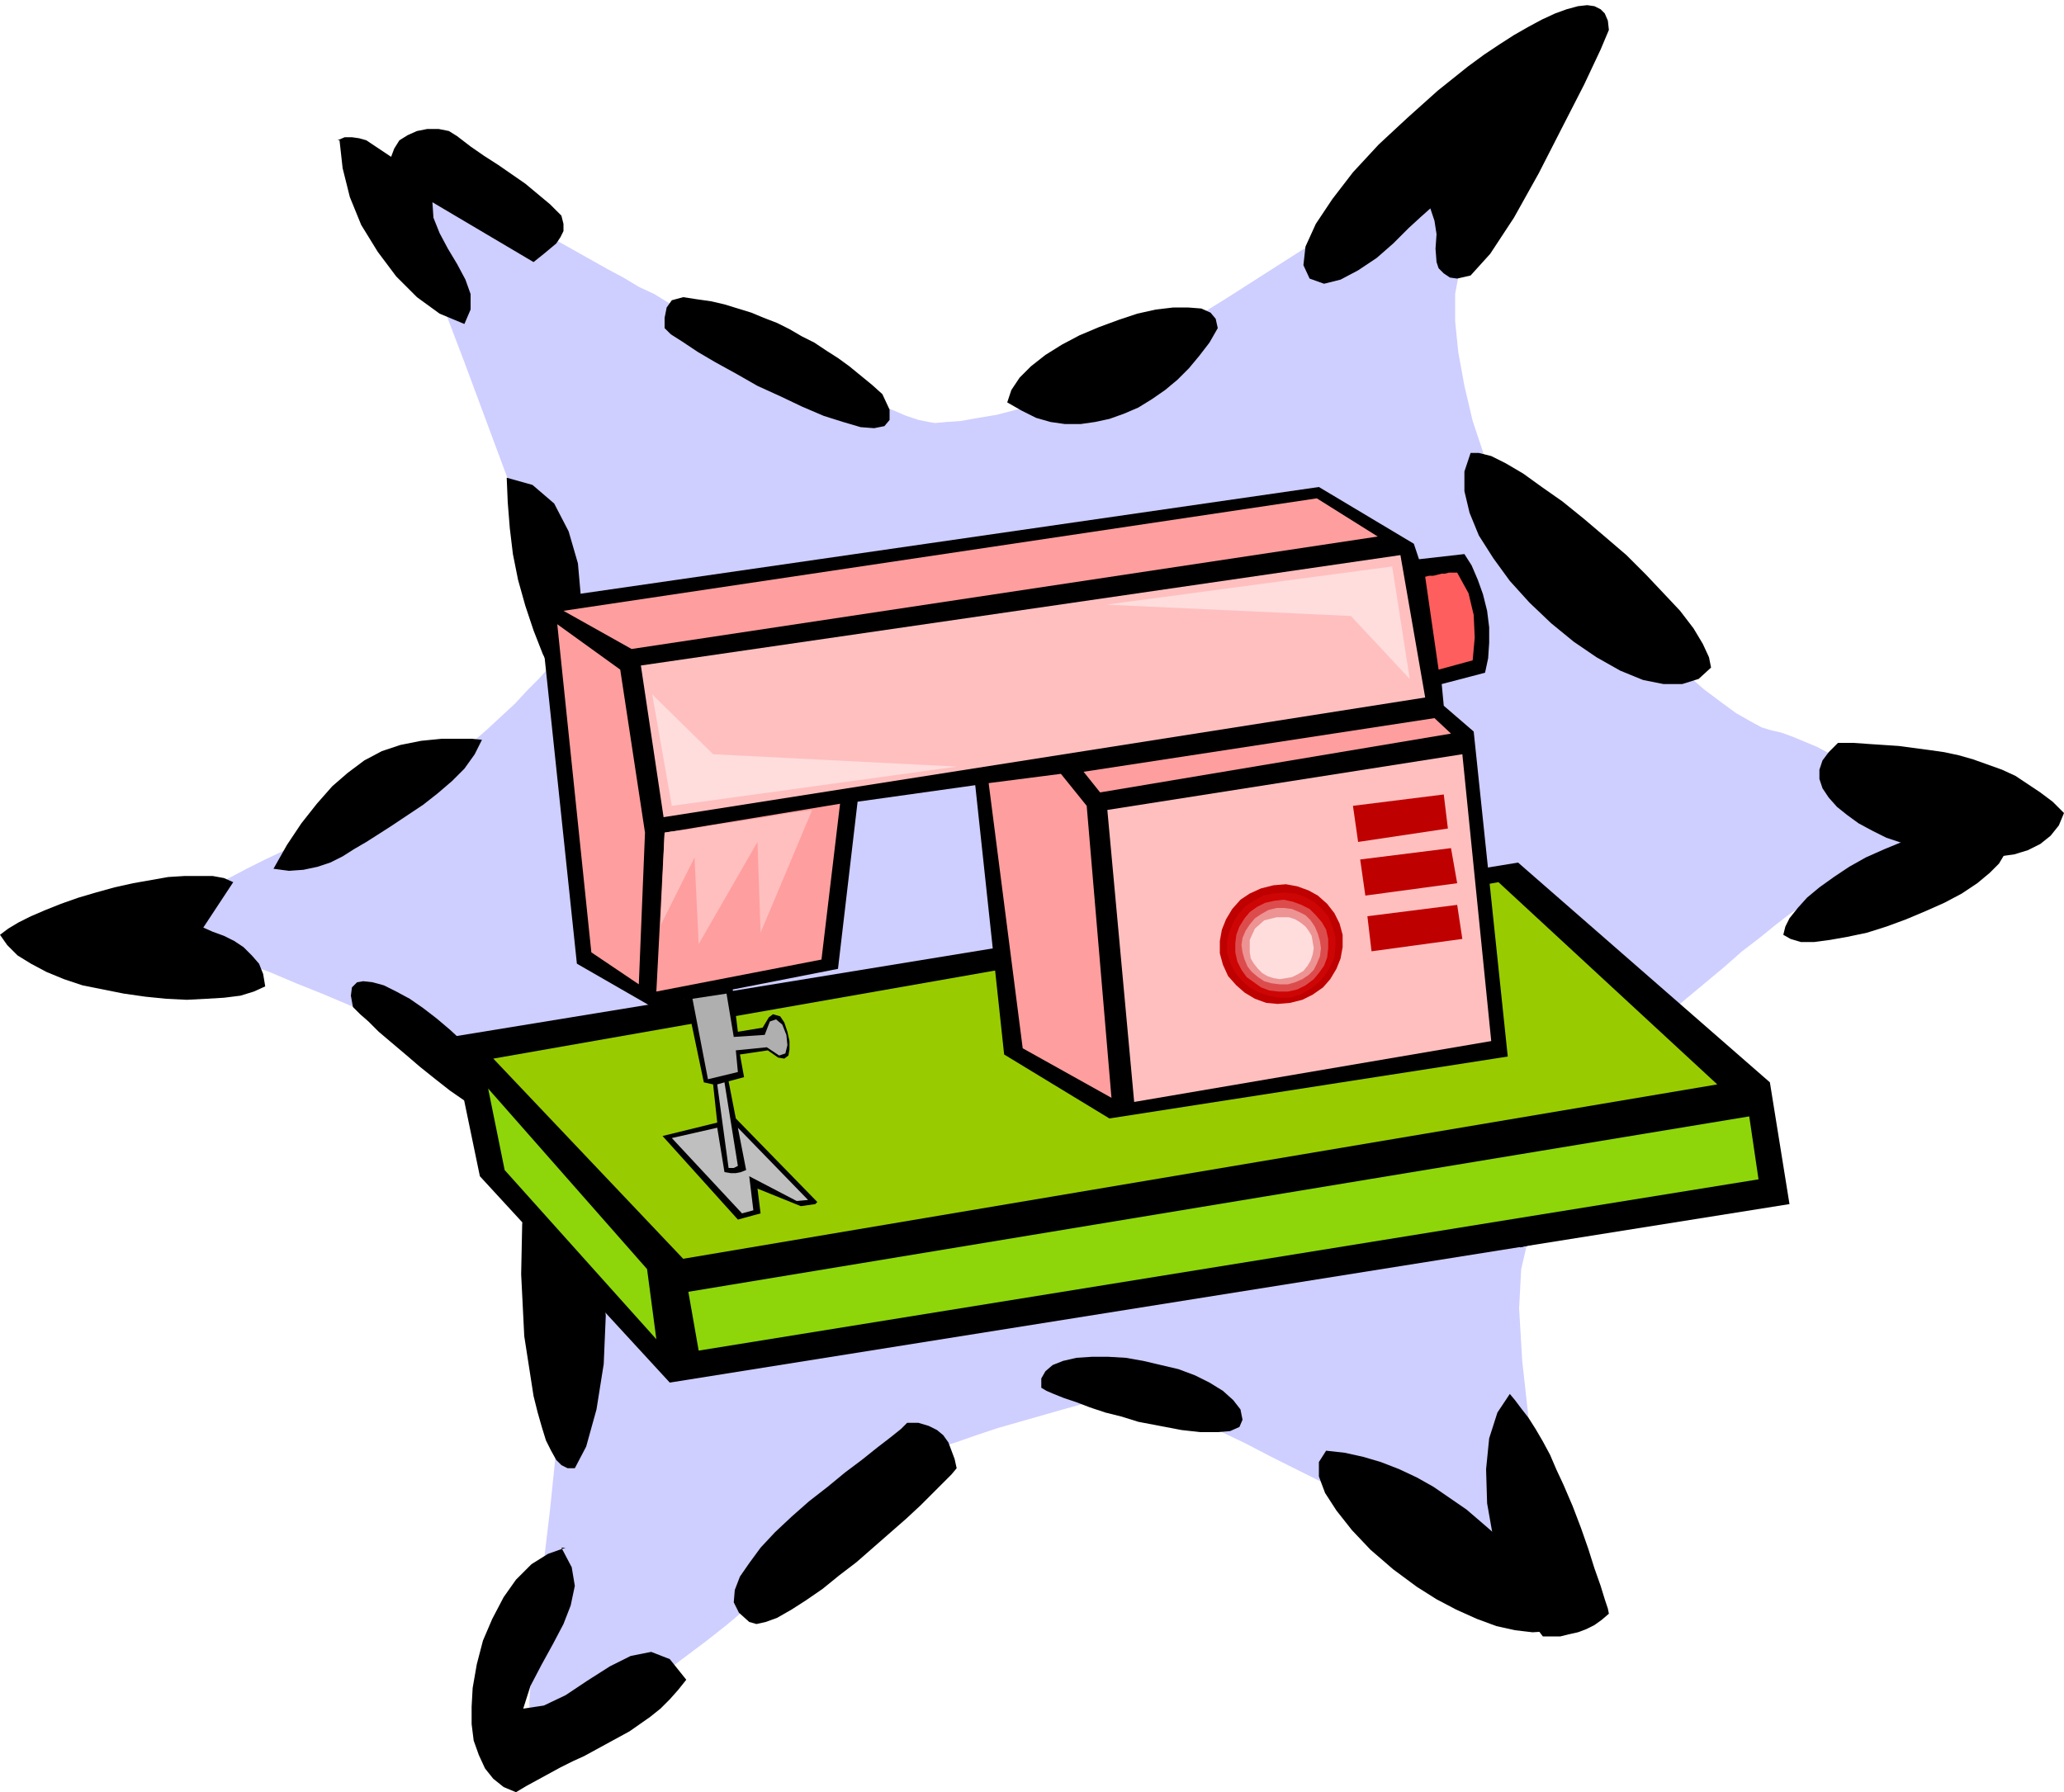
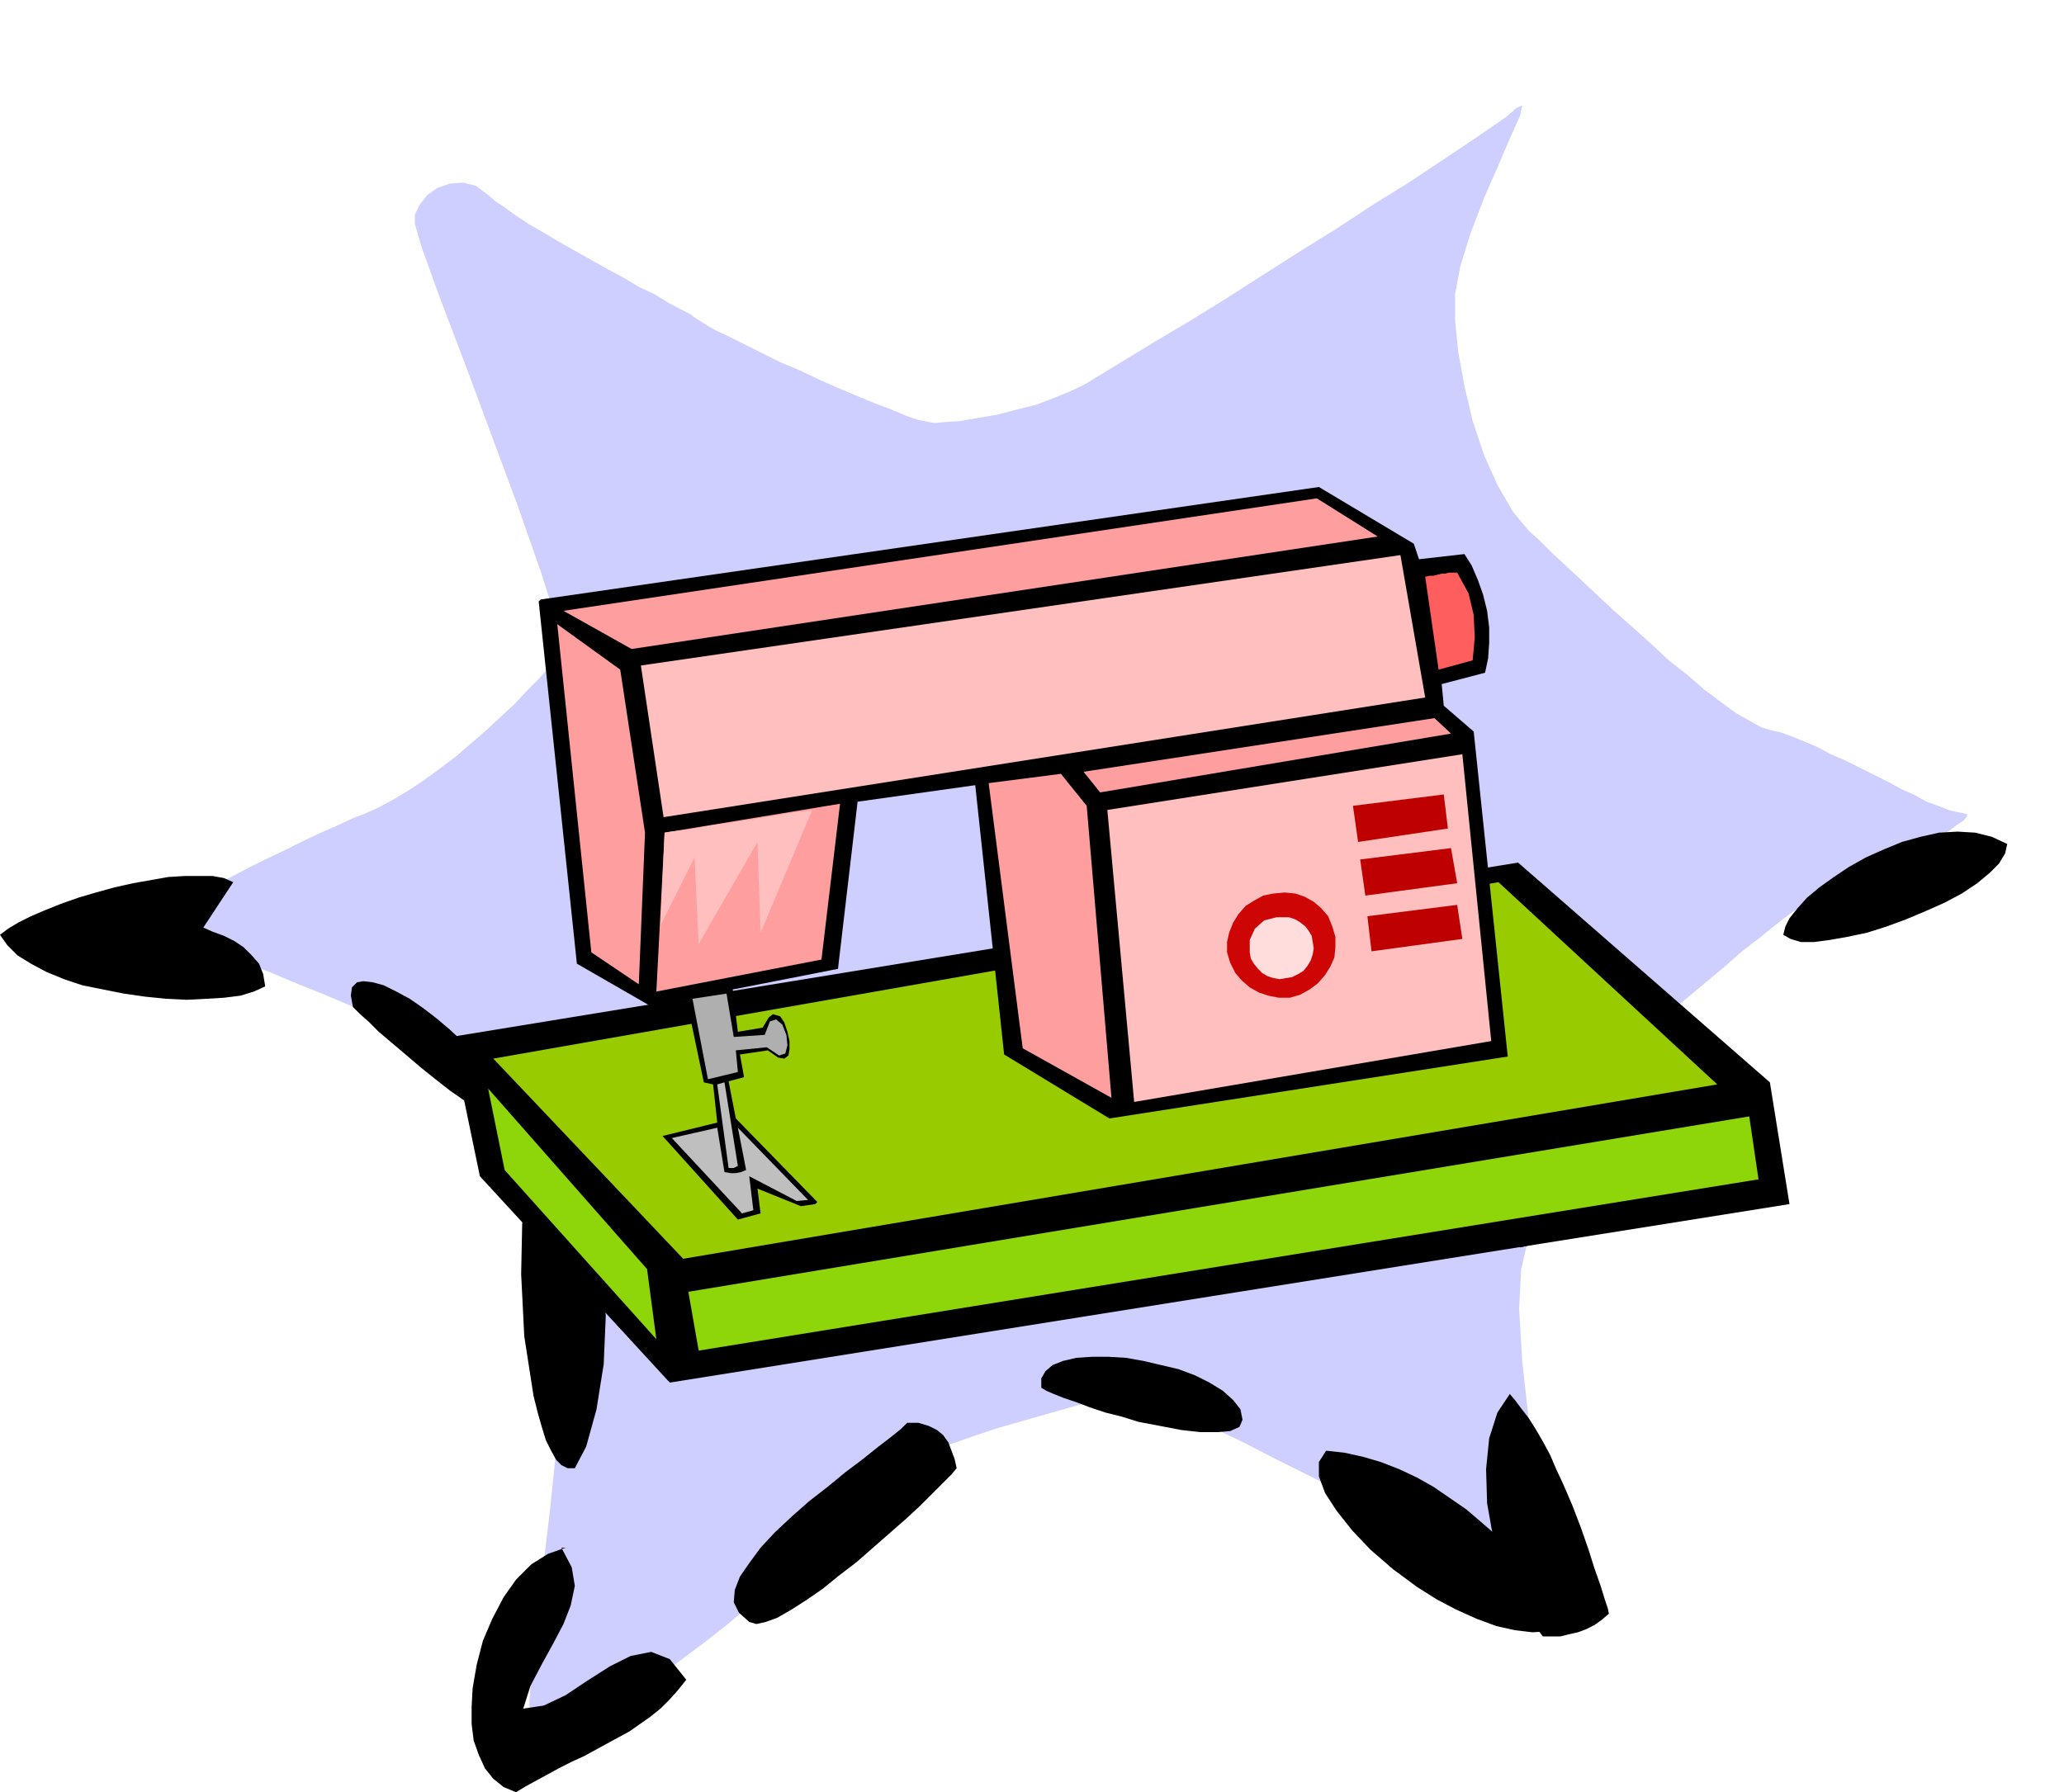
<svg xmlns="http://www.w3.org/2000/svg" fill-rule="evenodd" height="1.737in" preserveAspectRatio="none" stroke-linecap="round" viewBox="0 0 2000 1737" width="192">
  <style>.pen1{stroke:none}.brush3{fill:#000}.brush4{fill:#8ed60a}.brush7{fill:#ffbfbf}.brush8{fill:#ff9e9e}.brush10{fill:#bfbfbf}.brush11{fill:#bf0000}.brush15{fill:#fdd}</style>
  <path class="pen1" style="fill:#ceceff" d="M145 897v-2l3-3 6-4 9-6 12-7 14-7 16-9 17-8 17-9 18-9 19-9 18-9 17-8 16-7 15-7 13-5 13-6 13-7 15-9 15-10 15-11 16-12 15-13 15-13 14-13 13-12 12-13 11-11 9-10 6-10 5-7 2-6-5-24-15-47-22-63-26-70-26-70-24-63-17-47-7-24v-9l5-10 7-9 10-7 12-4 13-1 12 3 12 9 7 6 9 6 11 8 12 8 14 8 15 9 16 9 16 9 16 9 15 8 15 9 15 7 13 8 11 6 10 5 7 5 8 5 10 6 13 6 16 8 16 8 18 9 19 8 19 9 18 8 19 8 17 7 16 6 14 6 12 4 10 2 6 1 11-1 14-1 17-3 18-3 19-5 20-5 18-7 17-7 12-6 18-11 23-14 28-17 32-19 34-21 36-23 36-23 37-23 35-23 34-21 30-20 27-18 22-15 16-11 9-8 6-3-2 10-9 20-12 28-14 32-13 34-10 32-5 27v26l3 30 6 33 8 34 11 33 13 29 15 26 16 19 10 9 11 11 14 13 15 14 16 15 16 15 18 16 18 16 17 16 18 14 16 14 16 12 15 11 14 8 11 6 10 3 9 2 11 4 12 5 12 5 13 7 14 6 14 7 14 7 14 7 13 7 13 6 11 6 11 4 10 4 8 2 6 1 4 1v2l-3 4-6 4-8 6-10 6-12 7-12 7-14 7-13 7-14 7-13 7-12 5-10 5-9 4-7 2-7 3-10 6-12 8-13 10-16 13-17 13-17 15-18 15-18 15-18 15-16 15-16 14-15 13-12 12-10 10-8 7-12 15-11 21-10 24-9 26-8 27-7 25-5 22-4 17-2 38 3 51 6 54 4 50 1 42-1 37-2 30-1 21-2 5h-5l-9-5-11-8-13-11-14-12-15-12-16-12-10-6-15-9-18-9-21-11-24-12-25-13-26-13-26-13-25-13-25-12-22-11-20-9-17-8-13-7-8-4-3-1-2 1-7 1-11 3-14 4-17 5-18 5-21 6-21 6-21 6-21 7-20 7-19 6-17 7-14 6-10 6-7 5-5 5-7 8-9 9-10 10-12 12-13 13-14 13-15 15-16 15-17 16-18 15-19 16-19 15-20 15-20 15-20 14-37 23-28 16-20 10-14 2-9-5-4-12v-20l2-27 8-74 10-84 8-78 3-54-3-27-8-39-12-47-14-50-17-49-16-44-17-33-14-18-9-6-13-7-17-8-20-9-22-10-24-10-26-11-25-10-26-11-25-9-23-10-21-8-17-7-15-5-10-4-5-2z" />
-   <path class="pen1 brush3" d="m1559 29-8 19-16 34-21 41-23 45-24 43-23 35-19 21-13 3-7-1-6-4-5-5-2-6-1-13 1-14-2-13-4-12-9 8-12 11-15 15-16 14-18 12-17 9-16 4-14-5-6-13 2-18 10-22 16-24 20-26 25-27 28-26 29-26 15-12 15-12 15-11 15-10 14-9 14-8 13-7 13-6 11-4 11-3 9-1 7 1 6 3 4 4 3 7 1 9zM544 209l2 8v7l-3 6-4 6-6 5-6 5-5 4-5 4-98-58 1 15 6 15 8 15 9 15 8 15 5 14v15l-6 14-24-10-22-16-20-20-18-24-16-26-11-27-7-28-3-27h-2l7-3h7l7 1 7 2 6 4 6 4 6 4 6 4 3-8 5-8 8-5 9-4 10-2h11l10 2 8 5 13 10 13 9 14 9 13 9 13 9 12 10 12 10 11 11zm311 173 7 15v10l-5 6-10 2-13-1-17-5-19-6-21-9-21-10-22-10-21-12-20-11-17-10-15-10-11-7-6-6v-10l2-10 5-7 11-3 13 2 14 2 13 3 13 4 13 4 12 5 13 5 12 6 12 7 12 6 12 8 11 7 11 8 11 9 11 9 10 9zm325-64-8 14-10 13-10 12-11 11-12 10-13 9-13 8-14 6-14 5-14 3-14 2h-15l-14-2-14-4-14-7-14-8 4-12 8-12 11-11 14-11 16-10 17-9 19-8 19-7 18-6 18-4 17-2h14l13 1 9 4 5 6 2 9zm478 329-12 11-16 5h-18l-20-4-22-9-23-13-22-15-22-18-21-20-19-21-16-22-14-22-9-22-5-21v-19l6-18h8l12 3 14 7 17 10 18 13 20 14 21 17 20 17 21 18 19 19 17 18 16 17 13 17 9 15 6 13 2 10zm-1121 9-11-22-9-23-8-24-7-25-5-25-3-25-2-25-1-24 25 7 21 18 14 27 9 31 3 34-2 31-9 27-15 18zm-70 61-7 14-10 14-12 12-14 12-14 11-15 10-15 10-14 9-11 7-12 7-11 7-12 6-12 4-14 3-14 1-15-2 13-23 14-21 15-19 15-17 15-13 16-12 17-9 18-6 10-2 10-2 10-1 10-1h29l10 1zm1533 71-5 12-8 10-10 8-12 6-13 4-14 2-16 1h-16l-16-2-16-3-16-4-15-5-15-5-14-7-13-7-11-8-10-8-8-9-6-9-3-9v-9l3-9 6-8 9-9h15l14 1 15 1 15 1 15 2 15 2 14 2 14 3 14 4 14 5 14 5 13 6 12 8 12 8 12 9 11 11z" />
  <path class="pen1 brush3" d="m1945 818-2 9-6 10-9 9-12 10-15 10-17 9-18 8-19 8-19 7-19 6-19 4-17 3-15 2h-13l-10-3-7-4 2-8 4-8 8-10 9-10 12-10 14-10 15-10 16-9 18-8 17-7 18-5 18-4 18-1 17 1 16 4 15 7zM197 899l9 4 11 4 10 5 9 6 8 8 7 8 4 10 2 12-11 5-13 4-16 2-17 1-19 1-20-1-20-2-21-3-20-4-20-4-18-6-17-7-15-8-13-8-10-10-7-10 8-6 10-6 12-6 14-6 15-6 17-6 17-5 18-5 18-4 17-3 17-3 16-1h27l11 2 9 4-29 44zm287 158 2 12-1 7-6 3-7-1-11-5-12-7-13-9-14-11-15-12-14-12-13-11-13-11-10-10-8-7-5-5-2-2-2-11 1-8 5-5 6-1 9 1 11 3 12 6 13 7 13 9 13 10 13 11 13 12 11 12 10 12 8 12 6 11zm1117-30-6 16-12 26-15 30-19 33-19 31-21 25-19 17-17 4-6-15-2-17 1-19 5-19 6-20 9-20 11-20 12-18 13-16 14-14 13-11 13-8 12-4 11 1 9 6 7 12zM557 1423h-7l-6-3-5-5-5-9-5-10-4-13-4-14-4-16-9-58-3-60 1-49 5-28 35 8 23 26 13 38 5 45-2 47-7 44-10 36-11 21zm645-57 2 10-3 7-9 4-12 1h-17l-18-2-21-4-21-4-16-5-16-4-15-5-13-5-12-4-10-4-7-3-5-3v-9l4-7 7-6 10-4 13-3 15-1h16l17 1 17 3 17 4 17 4 16 6 14 7 13 8 10 9 7 9zm357 198-7 6-7 5-8 4-8 3-9 2-8 2h-17l-22-29-16-32-10-34-6-34-1-33 3-30 8-25 12-18 5 6 6 8 7 9 7 11 7 12 7 13 6 14 7 15 9 21 8 21 7 20 6 19 6 17 4 13 3 9 1 5zm-632-141-5 6-8 8-10 10-12 12-14 13-16 14-16 14-16 14-17 13-16 13-16 11-14 9-14 8-11 4-9 2-7-2-10-9-5-10 1-12 5-13 9-13 11-15 14-15 16-15 17-15 18-14 17-14 16-12 15-12 13-10 10-8 6-6h11l10 3 8 4 6 5 5 7 3 8 3 8 2 9z" />
  <path class="pen1 brush3" d="m1515 1577-14 4-16 1-17-2-18-4-19-7-20-9-19-10-19-12-23-17-22-19-18-19-15-19-11-17-6-16v-14l7-11 18 2 18 4 17 5 18 7 17 8 16 9 16 11 16 11 14 12 15 13 13 14 12 14 12 15 10 15 10 15 8 16zm-1008 79 20-3 21-10 21-14 22-14 20-10 20-4 18 7 16 20-8 10-8 9-9 9-10 8-10 7-10 7-11 6-11 6-11 6-11 6-11 5-12 6-11 6-11 6-11 6-10 6-12-5-10-8-8-10-6-13-5-14-2-16v-17l1-18 4-23 6-23 9-21 11-21 12-17 15-15 16-10 17-6h-4l10 19 3 18-4 19-7 18-10 19-11 20-11 21-7 22zm964-820 244 213 19 118-1085 173-184-200-28-135 1034-169z" />
  <path class="pen1 brush4" d="m627 1230 9 68-147-164-16-79 154 175z" />
  <path class="pen1" style="fill:#9c0" d="m1452 855 212 196-1002 169-184-194 974-171z" />
  <path class="pen1 brush4" d="m1695 1082 9 61-1027 166-10-57 1028-170z" />
  <path class="pen1 brush3" d="m1439 652-42 11 2 21 29 25 33 315-386 60-102-62-28-261-114 16-19 162-102 20 5 41 24-4 3-5 3-5 4-3 7 2 4 6 3 9 2 9v8l-1 6-4 3-6-1-10-7-27 4 4 22-15 4 7 36 79 81-2 2-14 2-42-17 3 24-22 6-73-81 53-13-4-37-9-2-17-81-33 8-73-42-37-351 2-2 754-109 92 55 5 15 44-5 7 11 6 14 5 14 4 16 2 16v15l-1 15-3 14z" />
  <path class="pen1" style="fill:#ff5e5e" d="m1394 649-13-90 4-1h4l4-1 4-1h3l4-1h8l11 20 5 21 1 22-2 22-33 9z" />
  <path class="pen1 brush7" d="m1445 1009-346 59-26-283 344-54 28 278z" />
  <path class="pen1 brush8" d="m1066 768-16-20 340-52 16 15-340 57z" />
  <path class="pen1 brush7" d="m643 792-22-147 736-107 24 138-738 116z" />
  <path class="pen1 brush8" d="m612 629-66-37 730-109 59 37-723 109zm465 435-86-48-33-257 70-9 25 31 24 283zM796 930l-160 31 8-154 170-28-18 151z" />
  <path class="pen1" style="fill:#afafaf" d="m743 1015-30 3 2 21-29 7-15-78 33-5 7 42 30-2 5-13 6-2 6 5 4 10 1 10-2 8-6 2-12-8z" />
  <path class="pen1 brush10" d="m772 1164-46-24 4 33-11 3-68-73 44-10 7 43 6 1h5l5-1 5-2-8-41 68 70-11 1z" />
  <path class="pen1 brush10" d="m695 1051 7-2 13 81-2 1-2 1h-5l-11-81z" />
  <path class="pen1 brush8" d="m625 807-6 147-46-31-33-318 61 44 24 158z" />
-   <path class="pen1 brush11" d="m1234 858 12-1 11 2 11 4 9 5 9 8 7 9 5 10 3 11v12l-2 11-4 10-6 10-7 8-10 7-10 5-12 3-12 1-11-1-11-4-10-6-8-7-8-9-5-11-3-11v-12l2-11 4-10 6-10 8-9 9-6 11-5 12-3z" />
  <path class="pen1" style="fill:#ce0505" d="m1234 866 11-1 10 1 9 3 9 5 7 6 7 8 4 10 3 10v10l-1 10-4 9-5 8-7 8-8 6-9 5-10 3h-11l-10-2-9-3-9-5-8-7-6-7-5-10-3-10v-10l2-9 4-10 5-8 7-8 8-5 9-5 10-2z" />
-   <path class="pen1" style="fill:#dd4c4c" d="m1235 873 9-1 9 2 8 3 8 4 6 6 6 7 4 7 2 9v9l-1 9-3 8-5 7-5 6-8 6-8 4-9 2h-9l-9-1-8-3-7-5-7-5-5-7-4-8-2-9v-9l1-8 3-8 5-8 5-6 7-5 8-4 9-2z" />
-   <path class="pen1" style="fill:#ed9393" d="M1237 880h7l8 1 7 3 6 3 5 5 4 6 3 7 2 7 1 7-1 8-3 7-3 6-5 5-6 4-7 3-7 2h-8l-8-1-7-2-6-4-6-5-4-5-3-7-2-7-1-7 1-7 3-7 4-6 5-6 6-4 7-4 8-2z" />
  <path class="pen1 brush15" d="M1237 889h12l6 2 5 3 5 4 3 4 3 5 1 6 1 6-1 6-2 6-3 5-4 5-5 3-6 3-6 1-6 1-6-1-6-2-5-3-4-4-4-5-3-5-1-6v-12l5-11 9-8 12-3z" />
  <path class="pen1 brush11" d="m1311 781 88-11 4 33-87 13-5-35zm7 52 88-11 6 34-89 12-5-35zm7 55 87-11 5 33-88 12-4-34z" />
  <path class="pen1 brush7" d="m644 807-4 90 33-66 4 84 57-99 3 88 50-119-6 1-16 2-23 4-26 4-27 4-23 4-16 2-6 1z" />
-   <path class="pen1 brush15" d="m1072 586 277-37 17 109-57-61-237-11zM927 743l-276 38-19-108 59 58 236 12z" />
</svg>